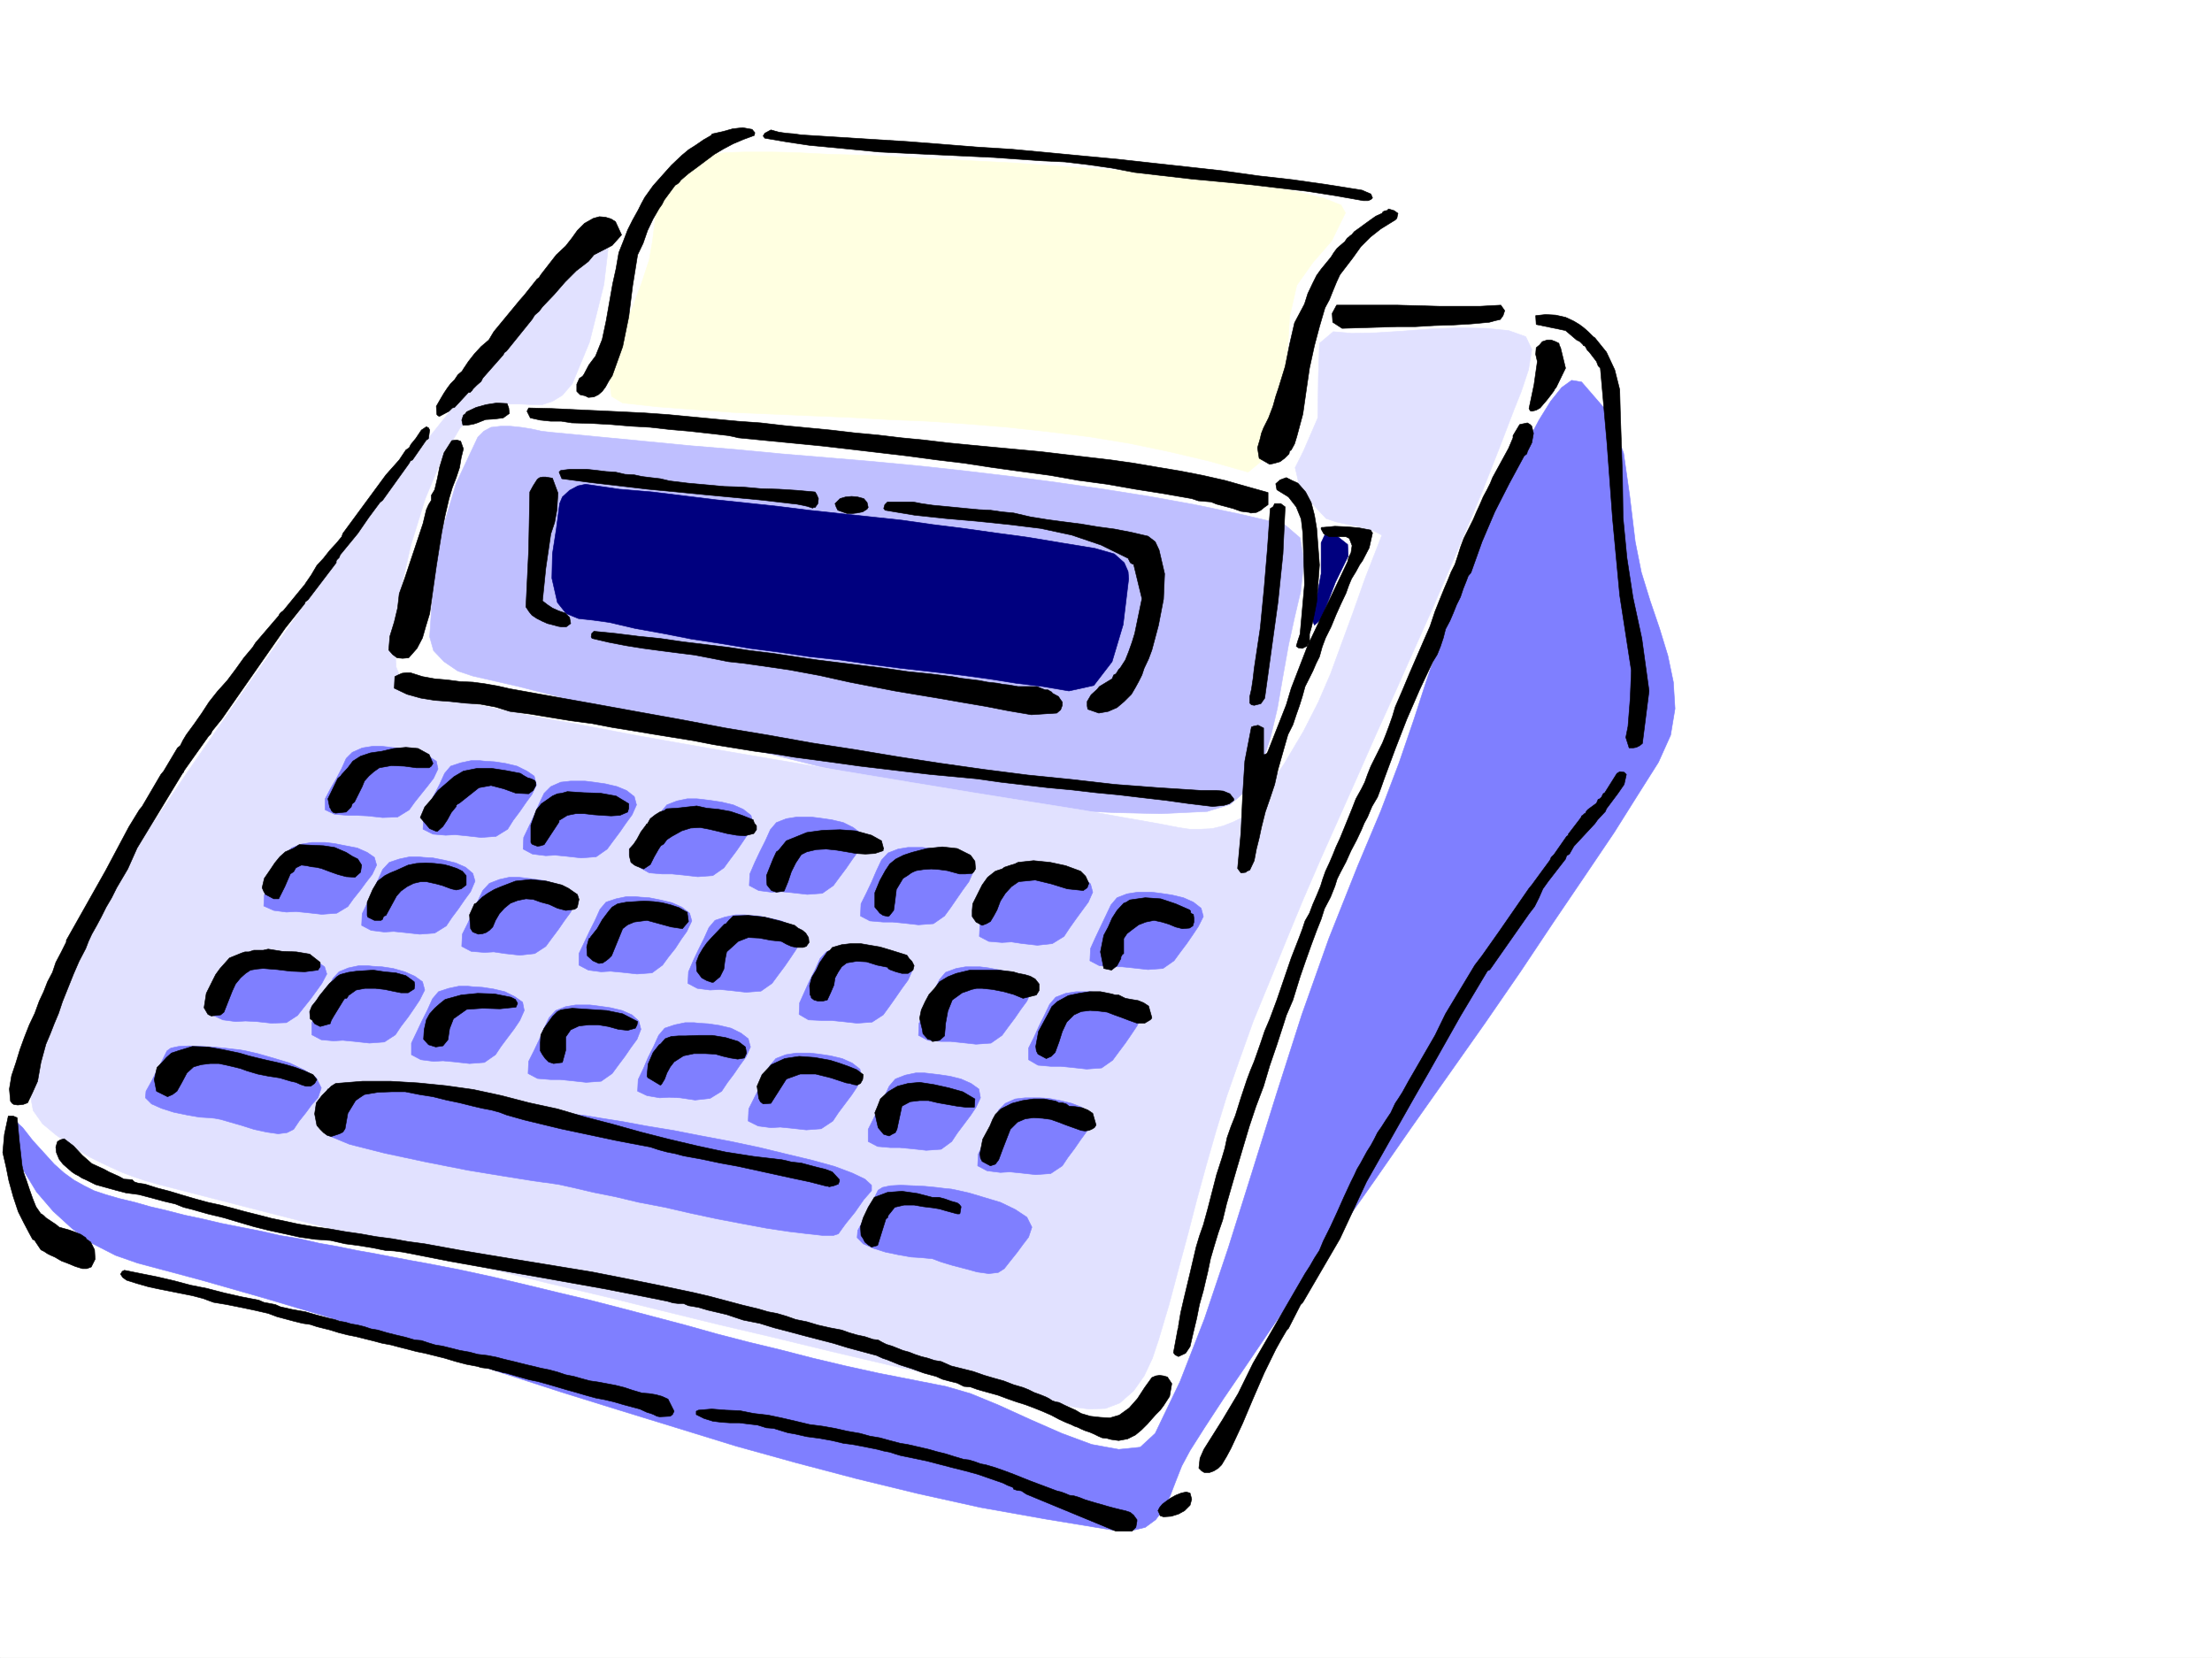
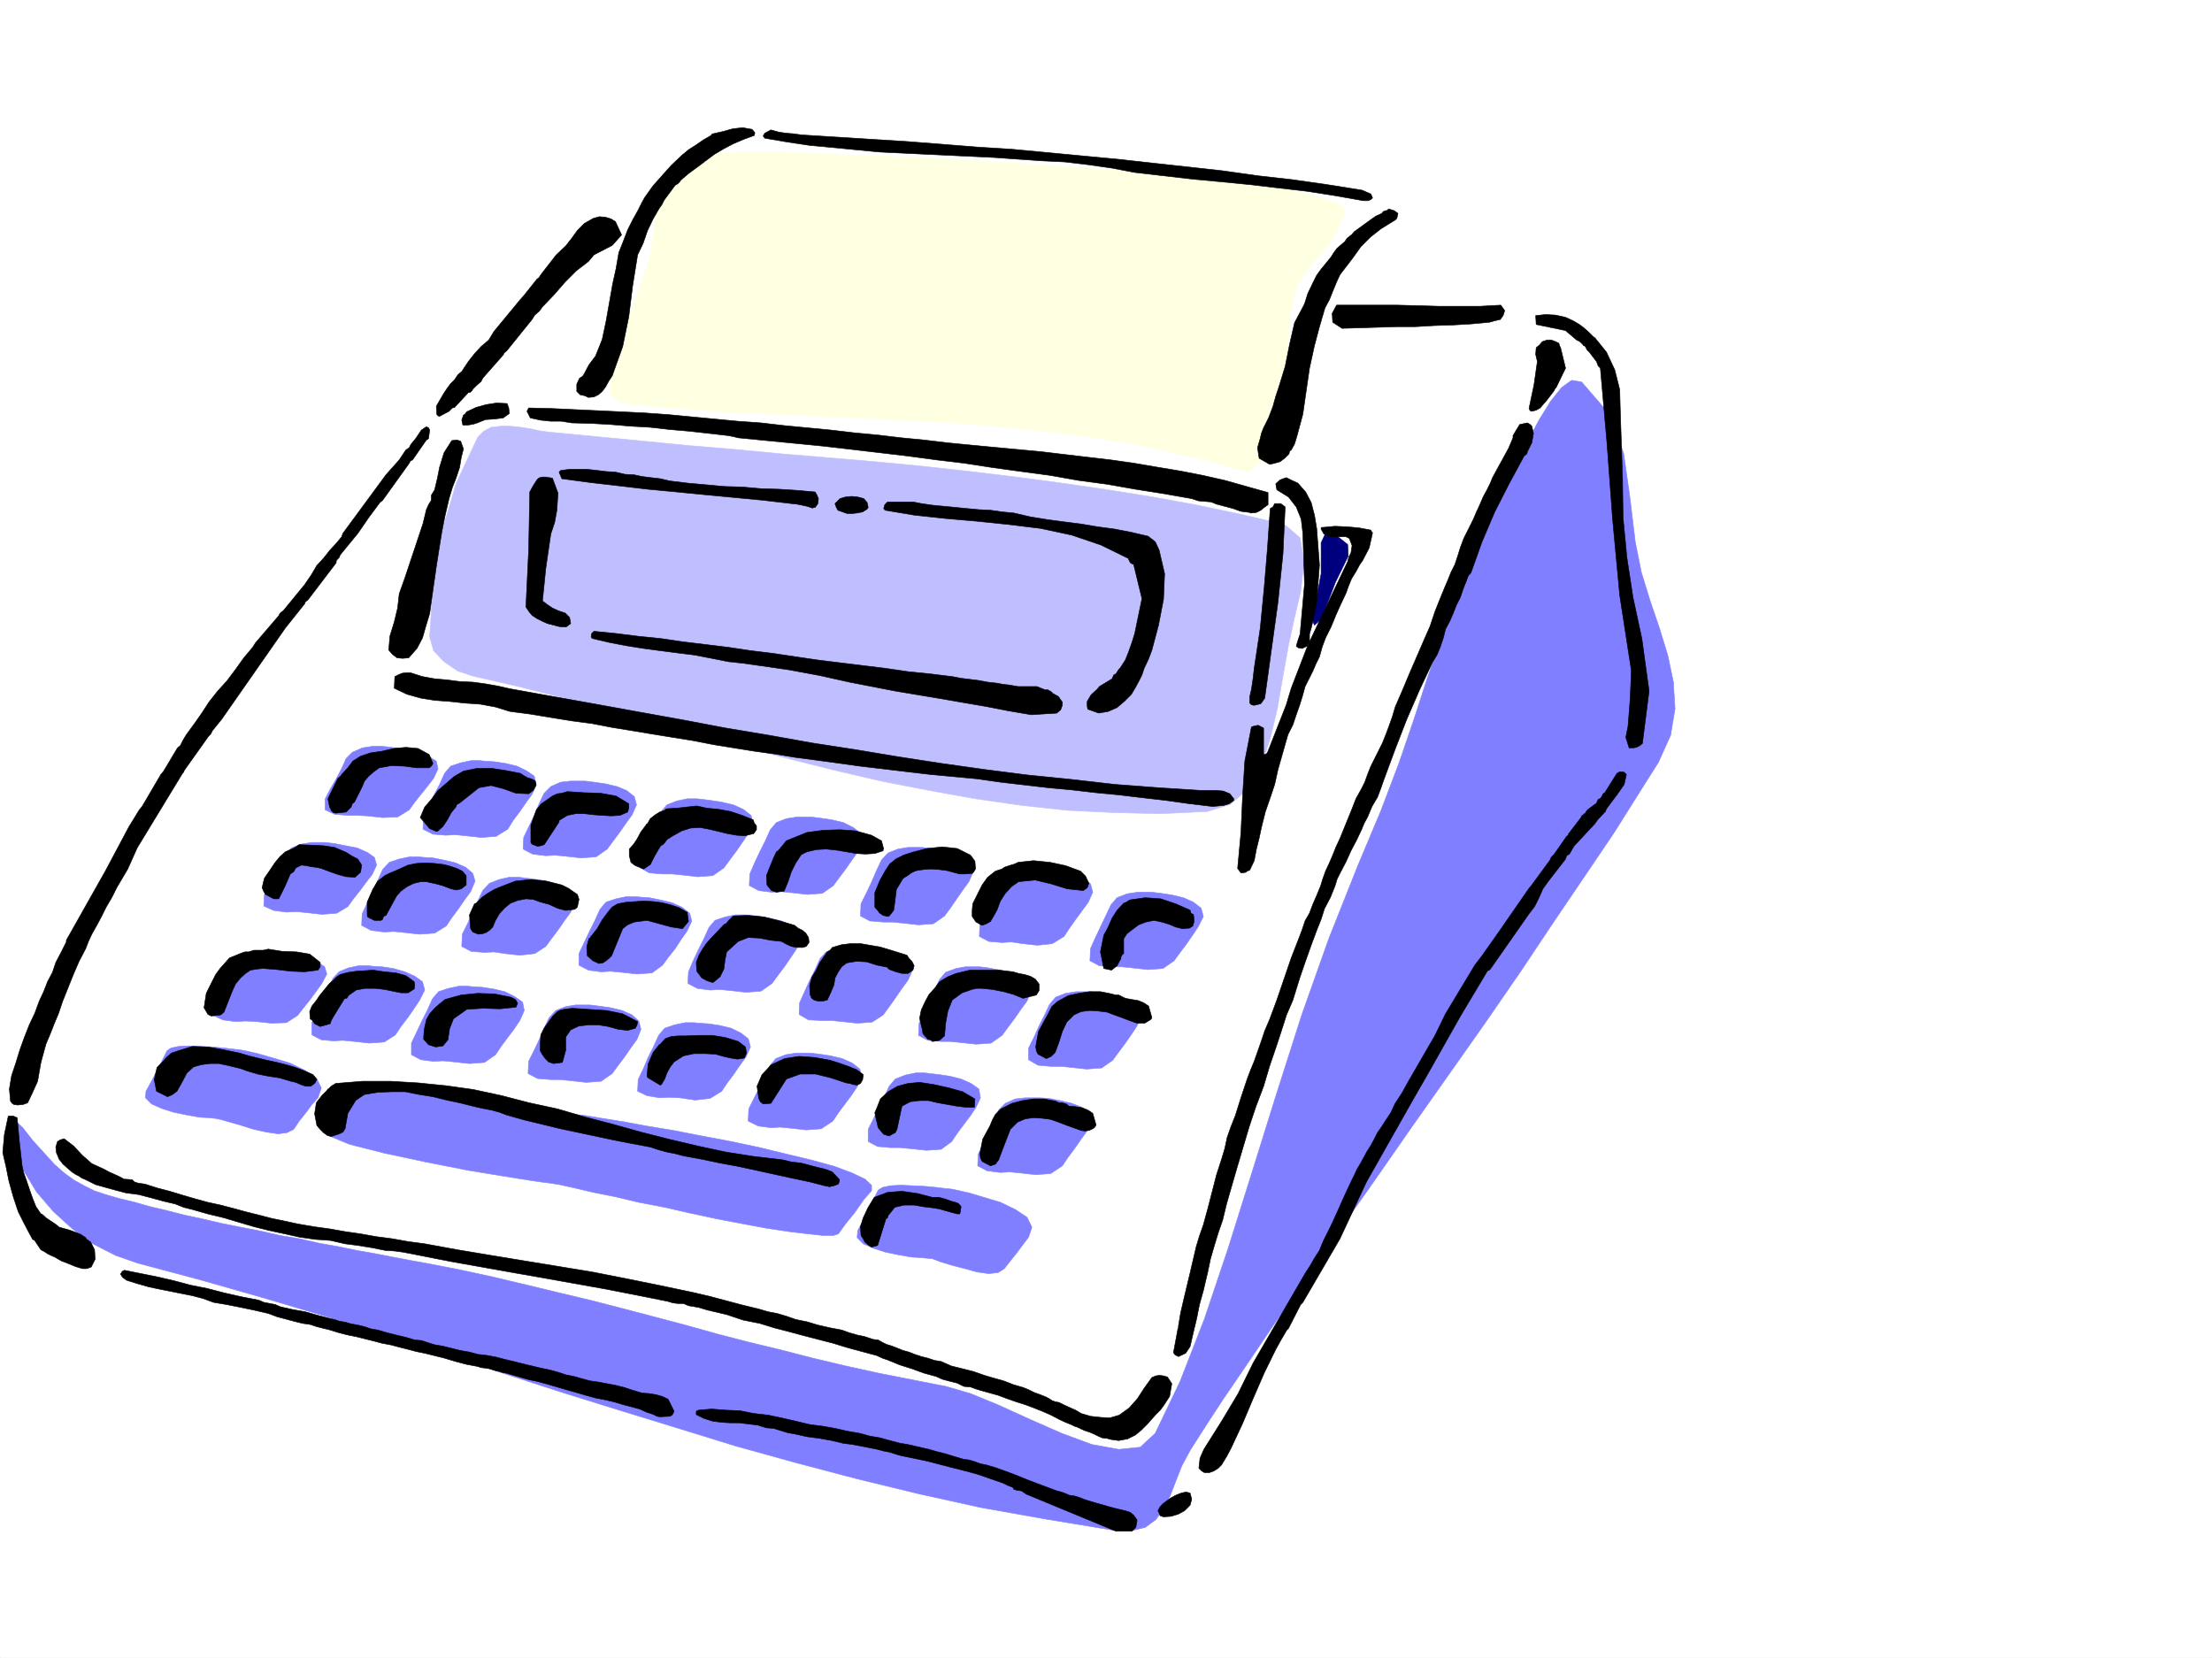
<svg xmlns="http://www.w3.org/2000/svg" width="2997.016" height="2246.297">
  <rect width="100%" height="100%" fill="#333333" stroke="none" />
  <defs>
    <clipPath id="a">
      <path d="M0 0h2997v2244.137H0Zm0 0" />
    </clipPath>
  </defs>
  <path fill="#fff" d="M0 2246.297h2997.016V0H0Zm0 0" />
  <g clip-path="url(#a)" transform="translate(0 2.16)">
    <path fill="#fff" fill-rule="evenodd" stroke="#fff" stroke-linecap="square" stroke-linejoin="bevel" stroke-miterlimit="10" stroke-width=".743" d="M.742 2244.137h2995.531V-2.16H.743Zm0 0" />
  </g>
  <path fill="#00007f" fill-rule="evenodd" stroke="#00007f" stroke-linecap="square" stroke-linejoin="bevel" stroke-miterlimit="10" stroke-width=".743" d="m1789.957 735.55 5.242-11.26 16.5 2.265 14.23 11.222.743 15.72-17.242 35.23-11.219 29.207-8.254 20.957-8.992 8.25-3.754-8.993 6.023-24.71 6.723-35.973zm0 0" />
  <path fill="#ffffe1" fill-rule="evenodd" stroke="#ffffe1" stroke-linecap="square" stroke-linejoin="bevel" stroke-miterlimit="10" stroke-width=".743" d="m843.66 546.031 47.938 5.239 49.46 3.753 50.95 3.754 51.687 2.23 52.473 2.266 53.176 2.23 53.957 3.013 53.96 2.226 53.919 3.754 54.699 4.496 54.703 5.985 54.7 6.761 54.702 8.957 53.957 11.258 53.918 12.707 53.215 15.016 25.453-20.996 17.246-63.657 10.477-73.39 3.012-52.434 9.734-42.695 21.742-30.734 25.453-29.208 18.73-38.199-5.984-10.48-22.48-8.992-35.973-8.993-46.453-8.992-56.93-6.726-65.18-5.98-69.675-6.766-71.941-5.239-72.688-5.242-71.906-3.754-66.703-3.715-62.172-3.007-53.215-1.489-43.437-2.265-30.735-.743h-38.941l-23.969.743-24.75 3.011-22.484 8.211-20.215 13.489-15.758 20.996-11.965 31.437-5.238 42.696-4.496 25.453-10.52 32.218-13.449 35.23-13.488 35.934-11.262 33.704-5.238 27.722 3.008 20.215zm0 0" />
  <path fill="#7f7fff" fill-rule="evenodd" stroke="#7f7fff" stroke-linecap="square" stroke-linejoin="bevel" stroke-miterlimit="10" stroke-width=".743" d="m15.719 1524.234 3.754-6.722 11.261 10.476 13.489 17.242 14.976 16.461 14.23 15.72 13.489 12.003 13.492 9.738 13.488 7.47 13.489 6.76 15.718 5.24 17.989 5.241 21.738 5.239 20.957 5.98 22.484 5.242 23.223 6.02 24.711 5.242 25.496 5.98 26.235 5.239 26.98 5.242 26.195 5.98 26.98 4.496 26.235 6.024 25.453 4.496 25.496 5.238 25.453 4.496 23.227 4.496 23.223 4.457 20.996 3.754 46.453 8.993 44.965 9.738 44.183 10.476 43.477 10.52 44.184 10.48 43.48 11.22 42.695 11.222 42.7 11.261 42.734 11.965 43.441 11.262 43.442 10.477 43.476 11.222 44.184 10.477 44.223 9.738 45.707 8.992 45.71 8.992 33.704 9.739 38.199 15.719 42.738 19.468 42.695 18.73 40.47 15.016 36.714 6.723 29.207-3.012 20.215-18.726 33.746-70.38 32.96-84.652 32.22-95.875 32.215-102.597 32.964-105.61 34.485-107.875 36.676-103.382 38.984-98.102 31.473-74.914 24.71-65.14 20.254-59.2 17.95-55.402 19.511-56.188 21.7-58.414 26.98-64.437 35.227-73.39 8.25-17.99 11.222-23.968 13.489-26.937 14.976-28.465 15.758-25.492 14.977-18.692 13.488-9.734 13.488 2.226 38.203 44.184 18.727 52.434 8.25 57.671 7.508 62.168 8.21 41.211 12.004 38.946 12.746 37.457 11.223 36.676 7.508 35.972 2.226 35.934-5.98 35.972-16.5 36.715-26.98 42.656-32.961 52.434-38.946 57.672-42.695 62.953-44.965 67.406-47.976 69.637-50.165 71.164-50.207 71.16-49.46 71.164-47.934 68.149-44.965 65.18-42.7 60.644-37.495 55.445-32.219 47.192-25.453 38.945-19.473 30.695-11.262 20.996-8.25 20.958-7.468 19.472-8.992 17.985-10.48 14.234-14.231 10.476-18.77 4.497-25.453-.743-90.672-14.976-88.406-15.754-84.652-18.73-83.164-20.215-82.422-21.7-80.938-22.484-80.156-24.711-77.926-23.969-79.41-24.71-78.672-25.493-79.45-26.199-80.898-25.453-80.156-25.492-83.164-24.711-83.95-23.969-86.917-23.227-29.953-10.476-30.73-15.719-27.723-20.215-26.196-23.968-22.484-26.235-17.242-28.465-12.004-30.695zm0 0" />
  <path fill="#bfbfff" fill-rule="evenodd" stroke="#bfbfff" stroke-linecap="square" stroke-linejoin="bevel" stroke-miterlimit="10" stroke-width=".743" d="m647.34 592.484-29.207 62.168-20.215 68.153-11.262 70.418-4.496 69.636 5.238 18.727 14.235 14.976 18.765 12.747 20.215 6.726 62.172 14.23 61.465 15.72 61.426 16.5 62.207 17.206 61.426 16.5 62.168 17.243 61.464 15.718 62.914 15.72 61.465 14.23 62.168 12.003 62.211 11.223 62.91 8.992 62.207 6.727 62.914 3.008 62.95 1.488 62.953-3.012 31.472-9.734 23.97-20.961 17.202-30.692 12.75-37.457 9.735-41.21 7.508-43.442 7.507-41.953 8.211-37.422 8.25-35.226 4.496-39.688-5.242-32.96-20.996-17.985-60.683-14.235-60.68-12.707-62.172-11.261-61.465-9.735-62.168-8.992-62.207-8.21-62.914-7.509-61.465-6.726-62.91-5.98-62.21-5.282-62.911-5.238-62.953-5.98-62.95-5.243-61.425-5.98-62.207-5.985-62.914-6.02-12.746-1.488-13.489-3.007-14.234-2.23-14.23-1.485H678.07l-12.746 1.484-9.734 5.238zm0 0" />
-   <path fill="#e1e1ff" fill-rule="evenodd" stroke="#e1e1ff" stroke-linecap="square" stroke-linejoin="bevel" stroke-miterlimit="10" stroke-width=".743" d="m812.184 313.855-46.45 53.918-46.449 53.922-44.965 54.66-44.965 56.188-44.183 55.441-43.48 56.149-43.442 56.187-41.953 57.672-41.211 57.672-41.211 58.418-41.21 58.453-40.47 58.414-40.43 58.418-39.726 59.156-39.727 59.2-38.94 59.156-17.99 29.207-15.718 30.734-15.012 31.438-11.965 32.219-10.519 33.703-8.953 33.703-6.02 33.703-5.984 32.965 3.754 20.21 12.746 17.989 17.95 14.977 17.984 12.746 13.488 8.953 14.234 8.25 15.012 7.508 14.234 6.722 14.977 6.766 15.719 5.984 15.753 5.239 15.72 4.496 75.698 19.472 75.657 19.473 76.441 19.469 75.66 19.472 76.442 18.73 75.656 19.47 76.441 18.73 76.403 17.984 75.695 18.73 76.402 18.731 76.442 17.946 77.144 18.73 76.438 17.985 76.441 17.242 75.66 17.207 76.442 17.242 20.957 5.238 22.48 2.973 22.485-.742 19.472-7.47 18.727-16.5 14.234-20.214 11.258-23.969 8.211-24.71 14.273-47.938 12.707-47.938 12.747-47.191 12.003-46.453 12.708-46.41 13.492-47.196 14.23-46.449 16.5-47.195 19.473-54.66 22.48-54.703 22.485-55.403 23.226-56.187 23.965-55.406 24.754-55.442 24.71-55.445 24.712-56.149 25.492-56.183 24.71-55.446 24.75-55.406 23.97-55.441 23.968-56.149 22.48-53.957 21.743-55.406 20.957-54.7 8.992-22.444 9.735-29.208 4.5-27.722-8.25-17.242-23.227-8.25-30.695-2.973-35.973-.742-38.2 1.484-38.98 3.012-35.972 2.23-32.219.743-25.453-2.23-18.73 15.718-1.524 45.707-.746 55.406-19.469 44.965-11.223 22.445 5.239 22.48 15.719 23.97 20.996 22.484 13.488 4.496 26.941 5.98 24.75 6.727 10.48 5.238-22.484 57.672-17.242 48.719-15.719 42.66-14.23 38.98-16.5 38.204-20.215 39.683-26.238 44.184-34.445 50.207-9.739 11.96-11.258 9.74-13.492 6.722-13.488 5.281-14.977 3.715-14.972.781h-15.719l-15.016-2.27-26.98-5.238-42.695-7.508-58.454-10.476-70.421-11.223-79.41-12.746-86.176-14.234-89.89-14.973-92.903-15.719-92.16-15.718-89.188-15.758-82.422-15.719-74.172-13.488-64.437-13.489-50.164-10.48-34.488-8.992-15.72-6.727-10.515-25.453-1.488-44.965 7.508-56.93 14.234-62.913 19.469-62.91 22.484-53.919 24.711-41.957 25.492-23.222 20.957-6.727 17.989-2.27h17.242l15.719.747H735l13.492-4.496 13.488-8.211 13.489-15.758 23.226-56.149 19.473-77.886 7.508-62.953zm0 0" />
-   <path fill="#00007f" fill-rule="evenodd" stroke="#00007f" stroke-linecap="square" stroke-linejoin="bevel" stroke-miterlimit="10" stroke-width=".743" d="m758.227 682.336-4.497 34.484-5.238 33.703-.742 32.961 7.504 32.922 11.965 15.016 16.5 6.726 20.215 2.227 21.742 3.012 35.226 8.25 37.461 6.726 38.2 7.508 38.984 5.98 40.426 6.727 40.468 5.238 40.47 6.024 41.956 4.496 41.211 5.98 40.469 5.239 40.43 4.496 38.98 4.5 38.945 5.238 37.496 5.98 36.676 4.497 35.23 5.984 33.704-7.469 24.75-32.219 14.976-50.164 7.504-62.168-.781-9.738-5.238-12.004-13.489-11.965-26.199-7.507-45.707-7.465-44.965-7.508-44.222-5.984-42.696-6.02-41.957-5.238-41.953-5.985-41.953-4.496-41.957-4.496-41.953-4.496-41.953-5.242-41.953-4.496-42.739-4.496-42.695-5.239-42.7-5.238-44.964-3.754-45.707-6.726-10.48 2.23-11.262 6.02-9.735 8.992zm0 0" />
  <path fill="#7f7fff" fill-rule="evenodd" stroke="#7f7fff" stroke-linecap="square" stroke-linejoin="bevel" stroke-miterlimit="10" stroke-width=".743" d="m516.98 1011.164 6.766.742 12.707 1.528 15.012 2.226 15.719 3.012 13.492 5.984 10.476 6.723 2.27 10.48-6.024 12.747-7.468 9.734-8.992 11.223-8.993 11.261-7.508 10.477-15.718 9.738-20.254.742-20.215-2.23-14.973-.742h-12.004l-17.988-1.524-12.707-5.984v-14.973l7.469-14.234 7.508-12.746 7.468-14.23 6.02-13.493 8.25-8.21 13.45-5.981 14.273-2.27zm1036.973 197.731h6.723l12.004 1.523 14.976 2.23 15.758 3.754 13.488 5.98 10.48 8.25 3.009 11.223-6.762 13.489-7.469 11.222-8.25 12.004-8.992 11.965-8.25 11.262-14.977 10.476-20.254 1.489-20.214-2.23-14.977-1.524h-13.488l-17.242-1.489-12.746-6.722.742-16.5 6.761-14.977 6.727-14.234 7.508-15.715 6.726-14.234 8.25-9.735 13.489-5.242 14.23-2.266zm-149.832-33.704 6.723.743 12.75 1.523 14.972 2.23 15.72 3.754 13.488 5.98 9.738 8.25 3.012 11.223-5.985 13.489-8.25 11.222-8.25 11.262-8.992 12.707-7.469 11.262-15.758 9.734-20.214 2.23-20.254-2.23-14.977-2.27-12.746.786-17.945-1.527-12.746-6.723.742-16.5 7.507-14.977 6.723-14.976 6.727-14.977 6.765-14.23 8.992-9.735 13.489-5.242 13.492-3.008zm-161.094-26.941h6.727l12.004 1.484 14.972 2.23 15.72 3.755 13.491 5.98 9.735 8.25 3.011 11.262-5.984 13.45-8.25 11.26-8.25 11.966-8.25 12.004-8.21 11.222-15.013 10.477-20.214 1.527-20.215-2.27-15.016-1.484h-12.707l-17.988-1.527-12.746-6.723.742-16.46 7.508-15.016 6.726-14.192 6.766-15.758 6.723-14.234 8.992-9.734 13.492-5.239 13.488-2.23zm-150.613-41.21h6.727l12.003 1.483 15.72 2.27 15.757 3.754 13.488 6.723 9.735 7.507 2.972 11.223-5.98 13.488-8.254 11.223-8.21 12.004-8.993 11.965-8.25 11.222-14.973 10.516-20.254 1.488-20.214-2.27-14.977-1.484-13.488.742-17.246-2.23-12.746-6.762.742-15.718 6.765-15.72 6.727-14.234 7.508-14.972 6.722-14.977 8.25-9.734 13.493-5.242 14.23-2.266zm-148.344-24.712 6.723.742 12.004 1.485 14.976 2.27 15.72 3.753 13.488 5.98 10.519 8.25 2.973 11.223-6.727 13.488-7.508 11.223-8.25 12.004-8.992 11.965-8.21 11.223-15.016 10.515-20.215 1.488-20.215-2.269-15.012-1.484h-13.453l-17.242-1.489-12.004-6.761.742-16.461 6.766-14.977 5.98-14.23 7.508-15.72 6.727-14.234 8.25-9.734 13.488-5.238 14.234-3.012zm-158.12-23.968h6.765l12.004 1.484 15.715 2.27 15.718 3.714 12.746 5.278 10.48 8.21 3.013 11.262-5.985 13.45-8.25 11.261-8.25 11.965-8.992 12.004-8.25 11.223-14.977 10.476-20.214 1.524-20.254-2.266-14.973-1.484-12.746.742-17.988-2.23-12.707-6.762.742-15.72 7.508-15.718 6.726-14.234 6.723-15.758 6.766-14.23 8.992-8.993 13.492-5.984 13.488-1.485zm-135.598-27.723 6.761.742 12.707.742 15.016 2.27 15.719 3.753 13.488 6.727 9.738 6.723 3.008 12.004-6.02 12.746-8.21 11.222-8.25 11.965-8.993 12.004-7.507 12.004-15.72 9.734-20.253 1.489-20.215-2.27-14.976-1.484-12.747.742-17.242-1.484-13.488-6.727.742-16.5 7.508-15.719 6.762-14.234 7.468-14.23 6.766-14.977 8.211-9.735 13.488-4.496 14.235-3.011zm-215.793 110.847h6.02l12.706 1.528 15.016 2.969 15.719 3.011 13.488 5.985 9.738 6.722 3.008 10.52-6.02 12.707-8.21 10.52-8.25 11.218-8.993 11.223-7.508 10.48-14.976 8.992-20.215 1.524-20.254-2.266-14.976-1.488-12.747.742-17.242-2.265-13.449-5.985.742-14.973 7.469-14.234 6.762-13.488 7.468-14.235 6.766-13.449 8.25-8.25 13.488-5.238 14.235-2.27zm1036.226 202.227h6.727l12.004 1.523 14.972 2.973 15.758 3.754 13.492 5.238 10.477 8.992 3.012 10.48-6.766 13.49-7.508 11.26-8.21 11.966-8.993 12.004-8.25 11.222-14.977 10.477-20.253 1.488-20.211-2.23-14.977-1.485h-13.488l-17.246-1.527-12.746-7.465v-15.758l7.507-14.976 6.727-14.977 7.508-14.973 6.722-14.234 8.25-9.734 13.489-5.239 14.234-2.269zm-149.871-33.703h6.766l12.004 1.523 15.718 2.973 15.72 3.754 13.487 5.238 9.735 8.992 3.011 10.48-5.98 13.489-8.25 11.223-8.25 12.004-8.996 11.964-8.25 11.258-14.973 10.48-20.215 1.485-20.254-2.227-14.234-1.484h-12.707l-17.984-1.527-12.746-6.727.742-16.5 7.508-14.972 6.722-14.235 6.766-15.719 6.726-14.23 8.25-9.734 14.23-5.243 12.747-2.265zm-161.051-28.465 6.723.781 12.004.742 15.719 2.973 15.718 3.754 13.489 5.98 9.738 8.25 3.012 10.48-5.985 13.49-8.25 11.26-8.25 11.966-8.992 12.746-8.21 11.222-15.017 9.735-20.214 1.484-20.254-2.226-14.977-1.485h-13.488l-17.203-.785-12.746-7.469.742-15.714 6.726-15.016 6.762-14.977 7.508-14.972 6.726-14.977 8.25-8.992 14.231-5.242 13.492-3.008zm-150.613-41.918 6.723.746 12.004.742 14.976 3.012 15.758 3.711 13.488 6.023 10.48 8.211 2.973 10.516-6.726 13.453-7.508 11.262-8.211 11.96-8.992 12.005-8.25 11.222-14.977 10.48-20.254 1.524-20.214-2.265-14.973-1.489-13.492.742-17.242-2.226-12.747-6.766.743-15.719 6.765-15.718 6.723-14.23 7.508-15.016 6.726-14.973 8.25-9.738 13.489-4.496 14.234-2.973zm-148.348-24.711 7.47.746 11.26.742 14.977 3.008 15.72 3.715 13.487 6.023 10.516 8.211 2.973 10.477-6.727 14.234-7.504 10.516-8.25 12.71-8.996 11.259-8.21 11.222-14.231 10.48-20.254 1.485-20.215-2.226-15.758-1.489-12.707.743-17.242-2.266-12.746-6.727v-15.718l7.504-15.758 6.726-14.23 7.508-14.977 6.727-14.973 8.25-9.738 13.488-4.496 14.23-2.973zm-158.117-26.234 6.762.742 11.965 1.523 15.758 2.23 15.718 4.497 13.489 5.984 9.738 7.504 3.008 11.223-5.98 13.488-8.25 11.223-8.25 12.004-8.993 11.964-8.25 11.262-14.977 9.735-20.214 2.23-20.254-2.23-14.977-2.266-12.746.742-17.984-1.484-12.707-6.727.742-16.5 7.469-14.976 6.761-14.977 6.727-14.973 6.765-14.234 8.993-9.734 13.488-5.239 13.488-3.011zm-135.601-27.723 6.726.742 12.746.781 14.977 2.973 15.758 3.754 13.488 5.984 9.734 8.25 3.012 10.477-6.02 14.234-8.25 11.258-8.21 11.965-8.997 12.004-7.507 11.223-15.715 9.734-20.254 1.488-20.215-2.23-14.977-1.524-12.746.782-17.988-2.266-12.746-6.727.742-15.757 7.508-15.72 6.766-14.23 6.726-14.976 6.723-14.977 8.996-9.734 13.488-4.496 14.23-3.012zm-200.817 128.836h6.766l12.004 1.523 14.972 2.23 15.72 3.009 13.487 5.984 10.48 7.469 3.013 9.734-6.727 12.746-7.508 10.48-8.25 11.262-8.992 11.22-8.25 10.48-14.977 9.734-20.214.742-20.254-2.226-14.973-.743-13.492.743-17.242-2.27-12.707-5.98.742-14.977 6.726-14.23 6.766-13.493 7.465-14.23 6.765-13.488 8.25-8.211 13.489-5.242 14.234-2.266zm-41.953 132.586 8.25 1.488 16.5 3.754 20.957 5.98 22.48 6.766 20.254 9.735 15.72 10.48 6.726 13.488-4.496 13.45-8.211 8.992-8.25 11.261-8.992 11.223-7.508 11.223-8.996 4.496-11.961 1.523-15.758-2.265-17.207-3.754-16.5-5.242-15.715-4.497-12.75-3.714-8.25-1.524-7.504-.742-12.71-.742-17.243-3.012-17.984-3.715-16.5-5.277-13.454-5.984-8.25-8.25.747-8.954 7.504-13.488 6.726-13.492 7.508-14.23 6.726-13.489 5.239-3.754 10.476-2.23 14.274-.742 16.46.742 16.5.742 14.977 1.488 12.746 1.524zm964.281 188.738 7.508 1.524 16.5 3.714 20.215 6.02 22.484 6.727 20.215 9.734 15.758 10.48 6.723 13.489-4.496 13.492-7.47 9.734-8.25 11.223-8.991 11.262-8.25 10.476-8.25 5.238-12.707 1.489-15.758-2.23-16.461-4.497-17.242-4.496-14.977-4.496-12.004-4.496-8.25-.742-7.469-.746-12.746-.743-17.242-3.011-17.984-3.75-16.465-5.243-13.488-5.98-8.25-8.25.742-9.738 7.508-13.488 6.726-13.489 6.762-14.234 6.727-13.45 5.984-3.753 10.516-2.266 14.234-.746 16.46.746 15.759.742 15.715 1.524 12.003 1.484zm-517.722-102.601 6.765 1.488 14.977 1.484 22.48 3.754 28.465 4.496 32.219 5.985 36.715 6.02 38.199 7.468 39.727 7.508 38.945 8.25 36.715 8.953 34.484 8.25 29.953 8.25 23.965 8.992 17.246 8.211 8.992 8.25v7.508l-10.48 11.965-12.004 17.242-12.746 15.719-9.734 13.492-6.727 2.226h-14.23l-20.254-2.226-25.454-3.012-29.992-4.496-32.218-5.984-35.188-6.723-35.23-7.508-35.973-8.25-35.192-6.726-31.472-7.508-29.992-5.98-25.454-5.985-20.253-4.496-14.23-2.227-6.727-.785-15.758-2.227-37.457-5.984-50.203-8.25-56.93-11.219-56.188-12.004-47.195-11.964-30.73-12.746-8.25-11.223 7.507-14.234 5.98-13.489 8.25-14.23 6.727-12.75 13.489-2.227 35.23 2.227 47.934 4.5 54.703 8.25 54.7 8.25 48.718 7.465 36.715 5.984zm630.879-20.996h6.726l12.746.78 15.016 2.974 15.719 3.753 13.488 5.239 9.734 8.25 3.012 11.222-6.023 13.489-8.211 11.222-8.25 12.004-8.993 11.965-7.507 11.262-15.715 10.476-20.254 1.489-20.215-2.23-14.976-1.524-12.747.78-17.988-2.265-12.746-6.726.742-15.758 7.508-15.719 6.766-14.23 6.726-14.977 6.723-14.976 8.992-8.993 13.492-5.98 13.488-1.527zm-149.086-33.704 6.722.782 12.746 1.488 14.977 2.227 14.977 3.753 13.488 5.98 10.52 7.509 2.226 11.964-5.98 12.747-7.508 11.222-8.993 12.004-8.996 11.965-7.464 11.262-14.235 10.476-20.254 1.489-20.215-2.23-15.757-1.485h-12.707l-17.243-1.528-12.746-6.722v-16.5l7.508-14.977 6.723-14.976 7.508-14.23 6.726-14.235 8.25-9.735 13.488-5.238 14.235-3.012zm-161.836-26.941h6.726l12.746 1.488 14.973 2.266 15.719 3.715 13.488 6.023 10.52 8.211 2.23 11.258-5.984 12.71-7.508 11.259-8.992 11.965-8.993 12.004-7.468 11.222-15.758 10.48-20.215 1.524-20.215-2.27-15.012-1.484-12.71.742-17.243-2.265-13.488-6.727.742-16.46 7.508-15.017 6.727-13.449 7.504-15.758 6.726-14.23 8.25-9.738 13.488-5.239 14.235-2.23zm-150.614-41.211 6.727.742 12.746.785 14.973 2.227 15.758 3.754 13.492 6.726 9.734 7.508 3.012 11.219-6.024 13.492-8.25 11.219-8.21 12.004-8.993 11.965-7.508 11.261-15.718 9.735-20.254 2.23-20.215-3.012-14.973-.742-12.75.742-17.242-2.968-12.746-5.985.781-15.757 7.469-15.72 5.984-14.23 7.504-14.976 6.766-14.977 8.21-9.734 13.49-4.496 14.234-3.012zm-147.601-23.969h6.723l12.003 1.528 15.72 2.226 15.757 3.754 13.488 5.984 8.992 8.25 2.973 11.22-5.238 13.491-8.25 11.223-8.211 12-8.992 11.965-8.25 11.262-14.977 10.48-20.254 1.484-20.215-2.226-14.976-1.527h-12.746l-17.985-1.485-12.746-6.726.742-16.5 7.508-14.977 6.723-14.23 6.766-15.72 6.726-14.23 8.992-9.738 13.489-5.238 13.492-2.27zm-158.863-25.453 6.761.742 12.746.743 14.977 2.27 15.719 3.714 13.488 6.766 10.52 7.464 2.226 11.262-5.98 13.492-7.508 11.22-8.992 11.964-8.993 12.004-7.468 11.222-15.016 10.477-20.215 1.527-20.215-2.27-15.757-1.484-12.747.743-17.203-2.227-12.746-6.766v-15.718l7.508-15.719 6.723-14.23 7.507-14.977 6.727-15.016 8.25-9.734 13.488-4.457 14.235-3.012zM498.25 1308.52l6.766.742 12.707.746 15.015 2.266 15.719 4.496 13.488 5.984 10.48 7.508 3.009 11.219-6.762 13.492-7.469 11.218-8.25 12.004-9.738 12.711-7.504 11.258-14.977 9.738-20.214 1.485-20.254-2.227-15.72-1.527-12.745.742-16.5-1.484-12.707-6.727v-16.5l7.468-14.973 6.762-14.976 7.469-14.977 6.766-14.972 8.25-8.996 12.707-5.239 14.23-3.011zm0 0" />
  <path fill-rule="evenodd" stroke="#000" stroke-linecap="square" stroke-linejoin="bevel" stroke-miterlimit="10" stroke-width=".743" d="M1511.996 2074.762h21.742l5.238-5.239 1.485-8.25v-2.226l-.742-.746-3.754-5.238-4.496-3.754-6.727-2.266-6.761-1.488-8.997-2.266-8.25-2.23-7.464-2.227-8.25-2.27-7.508-2.226-7.469-2.27-7.508-2.972-7.469-2.266-6.02-.746-5.241-2.266-5.98-2.23-5.981-1.484-24.008-8.993-11.965-4.496-11.262-4.496-11.222-4.496-12.004-4.5-12.746-4.496-12.707-3.754-7.508-1.484-8.25-3.012-7.469-2.227-6.762-.742-12.746-3.754-11.965-3.754-12.004-2.972-10.48-3.012-9.734-2.266-9.739-2.23-9.734-2.227-9.738-1.527-14.27-3.754-13.449-3.715-13.492-2.265-13.488-3.754-17.243-2.973-16.5-3.754-17.203-3.008-17.246-2.23-18.726-4.496-19.473-4.496-17.984-3.754-19.512-2.23-18.73-3.754-18.727-.743-19.473-1.523-17.988 1.523-2.969 1.489v4.496l10.477 5.238 11.965 3.754 12.003 1.484 11.223.742h12.746l12.004 1.528 12.746 1.484 11.965 3.754 9.734.742 9.739 3.012 9.773 2.973 8.992 1.523 16.461 3.715 17.246 2.27 16.461 2.968 15.758 3.754 11.961 1.527 12.004 2.227 11.223 2.23 11.261 2.266 8.25 2.23 8.211 1.524 6.766 2.23 7.504 2.266 17.949 3.715 17.984 3.754 17.247 4.496 17.242 4.496 17.984 4.496 16.461 4.5 17.242 5.98 17.246 5.981 5.98 3.012 5.985 2.27 1.523.742.743 2.226 4.496 1.488 5.984.782 6.762 4.496zm64.438-19.469 10.48-.746 9.734-3.008 8.25-4.496 7.508-7.469 2.227-8.25-2.227-8.25-5.238-1.488-6.766 1.488-7.507 3.008-6.727 3.754-5.238 3.715-5.98 4.496-3.755 4.5-2.27 4.496 1.528 3.008 1.485 3.754zm55.445-59.941h6.723l6.023-2.23 5.98-3.755 4.497-4.496 6.726-11.219 6.02-11.222 15.718-33.703 14.235-33.708 14.976-34.484 15.754-32.18 7.508-13.488 7.469-12.746 1.484-1.488.785-.742 16.461-32.22 1.524-1.483 1.484-1.528 50.207-86.137 35.973-77.144 64.433-113.86 20.215-35.187 42.7-75.66 36.714-61.387 2.266-.781 1.488-1.488 52.434-74.914 7.504-9.735 5.984-11.965 5.238-12.004 7.508-10.48 23.227-29.95 1.484-4.495 3.754-2.23 5.984-10.516 28.504-30.696 3.711-5.238 10.52-11.262 1.484-3.715 2.27-3.011 6.726-8.992 6.723-8.993 8.25-11.964 3.012-13.489-3.012-3.011-5.98-.743-2.27 1.524-1.484.742-16.461 26.2-2.27 1.484-2.226 4.496-2.27 2.27-2.227.741-2.27 5.239-11.222 8.25-2.265 2.23-1.489 3.012-1.484.742-2.27 2.266-1.484.742-.742 2.23-17.242 22.485v1.484l-2.27 1.523-17.203 24.711-3.754 3.715-1.523 3.754-10.48 14.235-14.231 19.468-3.754 4.5-40.43 58.414-23.265 32.961-9.735 12.746-39.687 65.922-14.235 29.207-27.718 47.938-8.25 14.234-8.25 14.973-5.243 8.25-4.496 6.726-5.98 12.747-7.508 11.222-5.238 8.25-5.243 7.469-4.496 8.992-4.496 8.25-5.238 8.25-4.496 8.211-4.496 8.25-4.5 7.508-3.75 8.21-4.5 8.993-9.735 20.996-8.992 20.215-8.992 19.473-9.738 19.472-5.238 12.746-6.766 10.48-5.98 10.477-6.766 10.48-70.418 121.368-20.215 41.172-20.996 35.187-25.457 40.47-5.238 11.964-1.524 13.488 3.754 3.754zm-116.129-43.442 11.965-2.226 10.52-5.243 8.21-6.761 8.25-8.211 5.239-6.024 6.02-6.722 5.984-5.985 4.496-5.98 8.25-12.746 2.972-17.246-2.972-4.497-3.012-4.496-5.238-1.484-5.239-.742-5.242.742-5.277 2.266-9.735 13.453-9.738 15.011-11.219 12.708-13.492 9.738-12.746 3.754-12.746-.742-13.488-1.489-12.707-3.754-7.508-4.496-6.727-3.011-8.25-3.75-7.507-3.715-4.497-.785-4.496-1.485-4.496-2.973-4.496-2.265-7.469-3.012-8.25-2.973-7.507-3.753-7.47-3.008-12.745-3.715-13.489-5.242-13.488-3.75-12.75-3.754-14.973-5.242-14.976-3.754-15.016-3.754-13.449-5.98-8.992-1.485-8.992-3.012-8.996-2.23-8.993-3.008-7.507-3.012-8.25-2.23-7.465-3.008-7.508-2.973-7.508-2.27-5.984-2.968-5.239-3.012-6.726-.742-11.258-3.754-10.48-2.23-10.477-3.012-10.52-3.75-15.718-2.973-16.5-3.753-14.977-4.497-14.972-3.011-12.747-4.496-12.75-3.754-11.96-2.23-12.75-3.75-21.739-5.243-22.48-5.98-22.485-5.985-22.441-5.238-46.453-9.773-44.223-8.957-45.707-8.993-45.707-7.507-45.707-7.465-45.71-7.508-44.927-7.508-44.964-8.21-22.48-3.013-20.997-3.754-22.484-2.972-20.957-3.75-20.996-3.012-20.957-3.715-21.743-3.012-21.738-3.753-17.203-3.754-17.988-3.715-17.243-4.496-17.984-4.496-16.46-4.496-17.247-4.497-17.242-3.753-16.461-4.497-17.984-5.238-17.247-5.242-17.242-4.496-16.46-5.238-5.278-.743-4.496-.742-4.496-1.527-2.973-2.973-11.262-.781-6.722-3.715-6.766-3.008-6.726-3.011-6.723-3.715-16.5-7.508-12.75-11.223-11.965-12.746-12.746-9.734-5.238 1.484-3.754 2.27-2.266 7.469.781 7.503 3.715 8.997 5.278 6.722 5.98 5.242 5.984 5.239 4.497 3.011 4.496 2.266 4.496 2.973 5.242 2.265 13.488 6.727 26.977 7.508 14.234 3.715 17.242 2.265 17.242 4.5 16.461 4.496 15.758 3.715 11.223 4.496 12.004 3.008 10.48 3.012 10.477 2.972 21.742 5.239 20.211 6.023 20.254 5.98 20.96 5.239 20.997 4.5 20.215 4.496 20.996 3.008 20.957 1.488 19.473 4.496 17.242 2.227 18.73 3.011 18.727 3.754 12.004.742 11.222 1.489 12.004 2.265 11.223 2.23 41.953 8.25 41.992 7.47 41.957 7.504 42.696 7.468 41.953 7.508 41.957 7.508 41.953 8.21 41.21 8.25 7.509 2.227 6.726.786h7.504l6.727 2.968 13.488 2.27 12.746 3.754 12.75 2.972 12.746 3.008 11.219 3.754 11.222 3.715 11.262 2.27 11.223 2.226 19.472 6.023 20.254 5.239 19.47 5.238 20.214 5.242 20.254 5.239 19.473 5.98 19.472 5.242 19.512 5.238 8.21 3.754 6.763 2.266 16.46 6.727 16.5 5.238 16.5 5.984 16.461 4.496 8.25 3.754 11.223 3.012 8.992 2.226 8.996 4.497 8.993.742 8.25 3.011 7.507 2.23 8.211 2.267 13.489 3.753 12.003 4.496 12.747 4.458 11.964 3.753 12.004 4.497 11.223 4.5 12.004 5.238 11.219 5.98 8.25 3.754 7.507 3.012 4.497 2.23 4.5 1.524 4.496 2.226 5.238 2.27 6.726 2.23 5.239 2.266 6.02 2.973 5.241 2.265 6.723.746 5.242 1.485 5.278.742zm-621.887-32.18 14.235-.742 3.011-2.265 2.227-4.496-8.25-16.465-8.211-3.75-8.25-2.27-8.992-1.484-9.735-.746-12.75-3.75-11.257-3.754-11.965-2.973-12.004-2.27-11.965-2.226-10.52-1.488-11.218-3.008-10.48-3.012-11.262-2.23-11.223-3.754-11.258-3.008-11.223-2.23-8.992-2.266-9.738-2.23-8.992-2.227-8.992-2.27-12.746-3.011-11.223-2.97-12.004-2.269-12.746-1.484-11.223-3.012-12.746-2.23-11.965-3.008-12.004-2.973-9.734-1.527-9.738-2.969-8.992-3.011-8.993-.743-12.746-3.754-12.746-2.972-11.965-3.012-12.746-3.75-8.996-1.488-8.992-3.012-8.992-2.227-8.992-1.527-7.47-2.226-8.25-1.485-6.765-2.27-6.722-1.484-17.247-4.496-15.714-4.5-17.247-3.008-16.5-3.714-6.722-3.012-7.508-1.485-8.21-1.527-6.767-2.969-23.226-4.5-23.223-5.238-23.226-6.02-22.485-4.496-22.48-5.984-22.485-5.238-22.48-4.496-22.445-4.496-3.008 1.523-2.27 3.715 3.012 4.496 5.238 3.754 14.235 4.496 15.754 4.496 14.234 3.012 14.977 2.972 14.972 3.008 15.016 2.973 14.234 3.754 14.23 5.238 17.985 3.012 18.73 3.754 17.985 3.754 19.473 4.457 11.964 4.496 11.262 3.011 11.223 3.012 12.004 2.969 10.476 1.527 8.992 2.97 8.996 2.269 8.993 2.23 12.004 3.75 11.964 3.012 11.258 2.23 11.965 3.008 12.004 2.973 11.223 3.011 12.004 2.227 11.222 3.012 12.004 3.011 11.223 2.973 11.258 2.266 11.964 2.972 15.016 3.754 14.977 4.496 14.23 3.754 15.719 2.973 4.496 1.523 6.023.743 5.239.742 4.496 1.488 5.238 1.523 3.754.743 4.496 1.488 4.496.742 10.48 3.012 10.477 3.008 10.52 2.972 11.222 2.27 13.489 3.715 12.746 3.75 12.707 3.754 13.492 3.753 12.746 3.754 13.488 3.715 12.004 2.27 12.707 2.969 12.746 3.753 11.262 3.012 11.223 2.973 9.734 4.496 5.242 1.523 3.75 1.489 4.5 2.265zm702.785-81.64 9.735-4.496 6.023-8.992 4.496-19.473 4.496-18.727 3.715-18.73 5.278-18.73 2.972-12.747 3.012-12.707 3.754-17.984 5.238-17.988 5.239-17.204 5.984-17.242 5.238-21.738 6.02-20.96 8.254-28.466 8.21-27.718 8.25-27.684 8.993-26.98 10.476-27.723 8.25-27.719 9.739-28.465 8.992-27.683 3.754-12.004 4.496-10.48 4.496-10.477 3.012-9.739 6.722-21.738 7.508-21.7 7.469-20.995 7.508-20.215 5.98-14.977 4.5-14.234 8.25-15.715 5.98-14.976 3.012-9.739 4.496-8.992 7.508-14.23 6.723-14.977 7.508-14.23 6.726-14.235 3.754-8.992 4.496-8.25 5.98-14.234 7.508-12.746 4.497-11.965 4.496-12.746 14.976-40.43 15.719-40.469 17.242-39.683 17.988-38.204 5.98-9.734 4.497-11.223 3.754-11.261 3.012-11.965 5.98-11.219 4.496-10.52 4.5-11.222 5.238-10.477 3.754-11.261 4.496-11.223 2.227-5.98 3.754-4.497 14.977-41.957 17.242-40.43 19.472-38.198 20.254-37.458 3.754-3.011.742-2.973 5.985-12.004 2.265-12.707-2.265-9.734-2.23-2.27-3.755-2.226-10.476 2.226-8.996 14.977v3.012l-6.02 14.23-21.7 39.688-3.01 7.507-4.497 8.993-5.242 9.734-4.496 10.48-4.496 9.735-4.496 10.48-5.98 11.965-6.767 13.488-4.496 12.004-3.753 11.965-3.715 11.262-5.278 10.476-4.496 11.223-4.5 10.48-6.722 16.5-5.985 14.973-6.762 20.215-8.25 18.73-9.738 22.485-9.734 22.441-9.735 23.227-9.738 22.48-3.754 12.746-4.496 12.707-4.496 12.004-4.496 11.223-5.238 10.48-5.243 10.477-5.238 10.52-4.496 11.222-3.754 10.477-4.496 8.992-7.508 13.492-5.238 13.488-8.21 20.215-8.25 20.215-5.243 11.262-4.496 11.223-4.496 10.476-5.239 11.223-3.754 10.515-3.011 9.739-5.238 12.707-5.239 12.004-4.496 11.964-6.023 10.477-3.715 11.262-4.496 11.965-10.516 26.98-9.738 28.465-9.735 28.465-9.738 26.195-6.722 15.758-5.282 15.719-4.457 12.746-4.496 12.707-5.277 12.746-4.496 11.965-8.211 24.71-7.508 23.97-5.984 15.015-5.239 14.977-3.011 14.23-3.75 12.707-7.508 23.227-5.985 23.226-5.98 23.223-5.984 21.703-5.278 15.012-4.496 14.976-8.21 35.192-8.25 34.445-4.497 19.473-3.012 17.984v2.27l-.742 1.484-5.984 32.219 2.23 2.972zm-415.828-148.305 8.25-2.27 11.223-35.929 2.266-1.527.742-2.973 8.996-11.258 12.746-2.973h13.488l12.707 2.227 12.746 1.527 8.997 1.485 7.503 2.23 8.211 2.266 8.25 2.23h3.012l.742-.742.746-4.496.743-4.5-2.231-2.969-3.012-2.27-8.25-2.226-8.21-3.012-8.25-2.23h-8.993l-20.215-5.238-20.996-3.012-19.472 1.488-17.985 6.762-8.25 13.453-6.726 14.23-3.754 12.004.742 11.965 3.012 4.496 2.23 4.496 4.496 3.754zm-1069.191 29.207h6.023l5.98-2.265 5.243-10.48-.746-12.747-3.008-5.984-2.23-4.497-5.239-3.714-.78-.782-.743-1.484-6.727-4.496-7.507-3.012-8.25-2.972-8.211-2.266-5.278-1.488-4.496-3.754-4.5-2.969-8.992-6.023-2.969-2.973-3.011-2.266h-.743l-6.726-9.738-4.496-11.219-4.496-12.746-3.754-11.223-3.754-10.48-2.27-9.734-3.715-32.961-3.007-32.219-5.243-2.23h-6.761l-5.243 24.71-2.226 24.711 4.496 19.473 3.754 18.73 5.98 21.7 6.727 20.254 7.508 14.976 7.508 14.23 4.496 8.25 2.972 1.489.742 1.484 7.508 11.223 4.496 2.266 4.496 3.011 4.497 2.23 5.238 2.266 8.992 5.243 9.738 3.71 8.993 3.754zm1011.519-110.847 6.723-1.524 5.984-2.23.782-2.27.742-1.484v-2.23l-9.734-10.516-9.778-3.715-9.734-2.27-11.223-2.968-11.258-3.012-13.453-1.485-6.02-1.527-6.726-1.484-38.238-4.496-38.203-5.985-38.2-8.25-38.199-8.992-38.242-9.734-37.457-10.48-37.457-9.735-38.203-11.223-38.2-8.25-37.495-9.734-38.204-8.25-37.457-5.242-37.457-3.754-37.457-2.227h-37.457l-36.715 2.969-6.023 3.754-3.715 3.754h-.781l-1.484 2.23-6.727 6.766-7.508 9.734-2.265 14.977 3.007 15.715 4.5 5.242 4.496 4.496 5.239 3.754 5.238 1.484 6.766-2.226 4.496-1.489 4.496-2.265 2.973-4.496 3.753-20.961 10.477-17.243 5.281-3.753 6.723-4.457 17.988-3.012 18.727-.742h18.73l18.727 3.754 18.73 2.972 17.985 4.496 17.988 3.754 17.984 4.496 12.746 2.973 11.965 2.266 11.262 3.011 9.738 3.715 23.965 6.766 24.711 5.98 24.754 5.985 49.422 10.476 24.75 5.277 23.222 4.461 23.97 4.496 11.26 3.754 11.224 3.008 11.222 2.23 11.258 3.012 24.711 4.496 24.754 5.239 24.71 4.496 23.966 5.238 23.968 5.242 24.008 5.239 24.711 5.238 23.227 5.984h2.23zM23.969 1497.297l7.508-.785 5.98-2.227 6.766-14.234 6.726-14.973 4.496-25.496 6.723-24.71 6.023-14.231 5.239-13.45 5.98-14.234 5.242-15.758 7.508-18.726 7.504-18.73 7.469-17.204 8.996-17.242 3.75-9.738 4.5-9.735 6.723-11.965 6.023-11.261 6.723-13.45 7.507-12.746 6.727-13.492 7.508-12.746 7.504-12.707 12.71-28.465 61.466-101.113 1.484-1.523.742-2.231 32.961-46.45 3.012-2.972 2.23-4.496 12.746-15.758 86.176-123.554 26.234-32.961.747-2.27 3.75-2.969 38.203-50.207v-2.226l.742-1.528 1.484-1.484 1.528-1.484.742-1.528.742-2.226 23.969-29.207 14.976-21.743 15.012-20.214 3.715-3.012 35.972-50.164 1.528-3.012 2.969-1.484 18.73-26.98 1.523-.743 1.489-1.484 1.484-11.223-1.484-3.012-3.012-1.484-6.727 4.496-7.507 11.223-6.723 8.25-2.27 4.496-4.496 2.973-8.992 13.488-17.988 20.215-58.414 79.414-.742 2.226-.782 2.27-7.468 8.992-8.992 9.734-8.25 10.48-8.997 9.735-7.503 12.746-8.211 11.965-.747 1.488-1.523 1.524-26.98 32.96-1.485 1.485-1.484.746-2.27 2.266-1.484 2.973-31.477 36.714-3.754 5.98-11.964 14.235-11.262 15.719-11.219 14.973-13.492 15.015-11.258 14.235-9.738 14.972-10.477 14.977-10.48 14.23-4.496 7.47-3.754 7.507-3.754 3.012-18.73 31.437-3.75 4.496-25.458 43.438-3.753 4.496-14.231 23.226-31.477 59.16-53.214 94.387v2.227l-6.727 13.492-7.504 14.23-4.5 13.493-6.722 12.746-5.239 13.449-5.984 12.746-6.02 16.5-7.468 15.719-6.766 17.203-5.98 16.5-5.243 17.203-6.02 17.988-2.972 17.985 1.484 16.46 2.27 3.012 2.23 1.485zm1180.821 41.914 3.753-2.23 4.496-2.266 2.266-4.496 6.726-31.438 11.223-5.98 12.746-1.527h12.004l12.746 3.011 12.707 2.227 12.746 2.27 12.004 1.484h11.965l.742-11.22-16.46-9.737-18.727-5.239-20.254-4.496-19.473-3.011-15.719 1.484-14.23 3.754-12.75 7.508-10.477 9.738-3.754 9.734-3.754 8.993 2.27 10.48 2.227 9.734 7.507 8.993zm-977.774-53.176 6.761-2.973 5.985-4.496 6.726-12.004 6.762-12.746 8.992-8.21 10.48-3.012 12.005-1.485h11.964l10.516 2.227 9.738 2.27 8.993 2.23 8.21 3.008 15.016 4.496 14.973 2.973 14.976 2.269 14.977 4.496 6.762 1.485 6.726 3.011 6.766 2.227h6.722l5.243-3.754 3.007-5.238-5.238-6.723-12.004-5.242-11.965-4.496-12.746-3.754-12.004-3.012-13.488-2.969-12.707-3.011-12.004-2.973-12.746-3.754-21.703-4.496-20.996-3.754-20.957-.742-19.512 5.984-8.992 3.008-6.727 5.984-5.98 6.723-6.766 6.766-3.754 16.46 3.012 15.758zm523-44.925 11.964-1.528 4.497-16.46v-17.985l6.765-9.735 11.223-5.242 13.488-1.484H810.7l13.488 2.23 13.493 3.75 12.707 1.488 10.515-2.972 2.23-4.496.743-4.496-20.215-10.48-21.738-4.497-23.969-1.523-22.484-1.489-5.98.746-5.239.743-4.496.78-4.5 2.231-6.762 6.723-5.984 8.25-5.238 7.508-4.497 8.992-.742 11.223v10.48l2.969 5.238 3.754 5.239 4.496 4.496zm283.944 54.66 10.517-.743 20.96-32.96 18.727-6.727h20.996l20.957 5.242 20.254 6.723 5.242.742 4.496 1.527 5.239.742 4.496-2.27 2.972-5.237.782-6.723-8.992-6.727-11.262-4.496-12.707-4.496-12.004-3.754-20.996-3.754-20.957-1.488-19.473 2.973-17.984 8.25-12.75 13.492-6.762 15.715 2.266 16.5 2.23 4.5zm-443.55-77.145 9.735-1.484 6.765-8.25 2.23-14.977 5.239-13.488 17.984-12.746 21.742-1.489 23.223.746 21.742-2.23 2.227-5.238-3.012-5.238-5.98-3.012-22.485-4.496-22.48-.742-22.445 2.226-21.739 6.024-7.508 5.98-6.722 5.98-6.766 7.508-4.496 8.211-2.973 13.492-.78 12.746 6.765 7.47zm827.16 15.719 6.766-2.973 5.238-5.238 5.238-14.23 4.497-14.235 5.984-12.746 9.773-9.735 9.739-4.496 11.965-1.488 11.257.742 11.965 1.489 9.739 3.753 10.515 3.754 9.738 3.754 10.477 3.711h10.48l3.754-2.226 3.754-2.27 1.485-1.484.742-1.485-4.457-15.718-6.766-4.496-7.504-3.012-8.996-1.485-8.21-1.527-4.497-2.226-4.496-2.27h-4.496l-5.238-1.484-15.016-3.012h-14.977l-14.23 2.27-14.234 3.007-14.973 8.211-7.508 6.766-3.754 7.469-4.496 8.25-9.738 17.984-3.75 20.215.781 5.984 2.227 4.496zm-75.66 145.336 6.727-2.27 4.496-5.98 5.281-14.235 10.477-26.976 9.734-9.739 10.48-4.496 11.262-1.484 11.965.742 11.262 1.524 10.476 3.714 9.735 3.754 10.48 3.754 10.52 3.754 5.238.742 5.238-.742 3.754-1.523 3.754-2.23 1.484-2.266.747-1.489-4.496-15.718-6.727-4.497-7.508-3.007-8.992-1.489-8.992-.742-3.754-3.012-5.242-1.484h-4.496l-4.497-2.27-15.718-2.968h-14.23l-15.016 2.226-14.23 3.754-14.977 7.508-7.508 7.469-3.715 6.762-3.754 8.957-9.734 17.984-3.754 19.473.742 6.02 2.27 4.456zm-447.3-109.364 1.484-.742 4.496-7.508 3.012-8.25 4.496-8.21 5.238-6.766 12.746-8.211 14.234-3.008h14.977l14.23.742 10.52 3.008 9.734 2.23 9.735 1.524 8.996-1.523 2.969-6.727-1.485-8.25-9.734-7.465-17.246-5.281-17.985-2.973h-17.984l-18.73.746h-8.993l-9.738.742-8.25 3.012-5.238 5.98-1.485 1.485-1.488.746-8.25 10.516-6.762 15.719-1.488 16.46 1.488 2.27 1.524.742zm369.374-59.156 8.997-1.527 6.761-5.98 1.489-17.247 3.007-16.46 5.985-14.973 13.488-9.739 6.727-2.265 6.019-2.23 6.727-1.485h7.507l14.23 1.484 14.977 2.973 13.489 3.754 12.746 5.238 17.988-4.496 3.715-5.98v-8.996l-5.242-6.723-6.723-3.754-7.508-2.23-8.25-1.524-7.468-2.23-19.512-2.266h-38.942l-18.73 4.496-11.223 4.496-11.257 6.766-6.727 8.992-7.508 8.21-5.238 9.735-5.242 11.262-2.266 11.223 2.266 9.734 1.488 5.984.742 5.239 6.766 7.507 3.715.743 2.265 2.27zm-155.851-54.703h6.765l5.98-1.484 4.497-9.739 4.496-10.476 1.488-9.738 4.497-8.25 4.496-6.762 6.765-5.242 13.489-2.227 13.488.742 14.234 4.496 14.973 3.012v1.485l2.23 1.488 8.25 3.008 8.25 2.23h8.25l6.727-4.496 1.523-5.984-3.011-5.98-3.754-3.755-3.008-4.496-11.965-3.754-12.004-3.715-12.707-3.754-13.492-2.265-12.746-2.23h-12.746l-12.746 1.484-12.708 3.754-3.011 3.754-3.754 2.23-10.477 14.973-4.496 9.738-5.984 9.734-3.012 11.262.746 12.707 1.485 2.27v1.484l3.753 3.012zm-143.848-25.453h2.266l8.996-7.508 5.238-10.48 1.485-11.965 2.27-11.258 15.718-14.234 13.488-5.239 14.977.742 15.754 3.012 14.234 1.485 6.727 3.753 6.761 3.012 7.469 1.485h8.25l2.23-.743 2.266-.742 3.754-5.238-.742-6.766-3.754-5.984-4.496-3.75-6.024-3.012-4.457-3.715-20.254-6.023-20.957-5.238-21.738-2.227-20.254.742-5.984 5.98-3.75 4.497-2.23.746-1.485 1.523-15.758 16.461-6.726 7.508-5.239 7.469-5.277 8.992-3.715 9.734.742 12.004 6.723 8.993 6.766 3.714zm541.731-16.5 7.468-5.984 5.239-9.735v-2.23l1.523-2.266v-.742l2.23-1.488v-20.254l4.497-6.723 6.765-5.242 8.992-6.723 9.735-3.754 11.223-2.27 10.476 2.27 9.777 2.973 8.953 3.75 8.993 2.27 9.777-.782 4.496-2.972 1.484-5.239v-5.238l-.742-5.242-2.27-.781-1.484-1.485v-2.23l-1.484-1.524-18.77-8.21-20.214-6.766-20.957-1.485-20.996 3.008-4.497 2.973-3.753 1.488-8.993 9.735-6.726 10.519-5.239 11.96-6.023 11.263-4.496 22.445 4.496 22.48zm-1072.2 76.402 13.489-3.715 1.484-4.496 3.012-5.28 14.23-23.184 1.489-1.528h2.265l1.488-2.226.743-1.489 10.515-7.507 11.965-2.227h14.234l12.747 1.484 10.48 2.23 11.258 2.266h9.738l8.25-5.238.742-5.238-.742-4.496-11.262-8.25-13.488-3.754-15.719-1.488-14.976-2.266-12.004.781-11.223.742-10.515 1.489-11.223 3.007-4.496 2.973-4.496 4.496-5.238 4.496-3.754 4.496-9.739 12.004-4.496 6.727-5.98 7.508-3.012 7.468.742 9.735.742.742 1.528.742 3.715 5.281zm-147.606-14.234 12.747-1.484 4.5-3.754 11.219-28.465 4.496-9.738 6.765-8.211 6.727-6.02 6.762-4.496 8.996-1.488 8.21-.743 18.727 1.489 18.73 2.265 18.766.742 17.95-2.265 3.011-4.496v-5.985l-14.234-11.222-17.984-3.008-19.473-.742-18.73-3.012-6.762 1.523h-12.711l-6.762 2.231h-5.242l-4.496 1.523-16.5 6.727-5.98 6.723-6.727 7.507-6.02 8.25-4.496 8.954-8.21 16.503-3.012 19.47 3.011 5.241 2.227 3.75zm525.231-71.16 5.243-.746 4.496-2.97 3.754-3.01 3.75-3.755 14.976-36.675 6.727-5.239 8.992-3.754 17.242-2.27 16.5 4.497 16.461 4.496 15.016 2.27 8.21-9.735-1.484-10.52v-2.23h-.746l-10.476-5.98-11.262-3.754-11.965-3.012-11.262-1.484-12.746-.743-11.965.743-12.004.742-11.964 2.27-7.504 4.495-4.496 5.239-4.5 5.984-4.496 5.98-6.762 12.005-8.957 11.222-.781 1.485-1.485.742-3.012 11.261.782 11.965 7.468 6.766zm519.25-51.652 5.98-2.27 5.24-2.969 4.5-7.508 4.495-8.25 4.496-11.965 6.723-10.48 8.25-8.992 9.738-6.766 22.48-2.226 21.743 5.238 21.738 6.726 21.7 2.266 5.242-3.754 2.265-5.98-4.496-9.735-6.726-6.765-20.254-7.47-20.957-4.495-22.48-2.27-20.997 2.27-4.496 2.226-5.242 1.528-4.496 1.484-4.496 1.488-.743.743-2.27 1.523-8.991 2.973-10.477 8.25-7.469 10.476-6.023 12.004-6.723 13.492-.746 8.953v8.25l5.242 7.508zm-125.901-12.747 6.019-7.508 1.488-10.48 2.226-17.945 8.993-15.016 6.023-3.715 5.238-3.754 2.973-1.484 3.754-1.523 9.734-1.489 10.52-.742 10.476.742 11.223 1.488 8.25 2.266 8.25 2.23h8.25l8.992-.742 2.23-2.23 2.27-3.754-.785-10.476-5.98-8.25-17.989-8.997-20.214-2.226-20.997 2.226-20.214 5.243-11.22 3.753-10.519 5.239-8.25 6.722-5.98 8.996-7.469 13.489-6.766 16.46v19.512l3.754 4.458 3.012 3.753 4.496 3.012 6.723 1.484.746-.742zm-556.669 24.711 5.984-.742 4.497-1.488 4.496-3.008 4.496-4.5 3.754-8.992 5.238-8.992 6.727-7.47 8.25-6.76 9.734-3.716 11.262-2.27 9.734.743 10.48 3.754 11.223 3.011 11.258 5.239 11.223 2.972 12.003-1.484 2.231-1.488 1.523-1.485 2.23-10.52-2.23-6.722-4.496-3.012-7.508-5.238-8.992-4.5-20.957-5.238-20.996-2.227-21 2.227-19.469 7.508-8.996 3.754-8.992 5.238-7.469 5.242-6.761 6.723-1.489 1.488-2.265.781-6.727 14.973 1.488 18.73 3.008 4.497zm-140.875-18.73h8.992l2.227-1.485.781-3.011 1.488-1.485 2.227-.742 14.273-26.238 5.98-6.727 8.25-5.98 8.997-4.496 9.734-2.27h7.47l6.76 1.527 6.727 1.485 8.25 2.23 5.985 2.266 6.02 2.23 6.726 1.524 6.762-1.524 6.726-5.242v-12.707l-5.238-6.02-7.508-3.714-8.992-3.012-8.25-2.227-12.707-1.527-12.004-.742-12.746.742-11.223 2.27-8.25 3.715-8.25 3.753-7.469 3.008-7.507 3.754-9.735 7.469-6.726 11.262-7.508 17.203v17.988l.742 2.227 1.488.78zm544.699-38.199 10.48-1.489 5.278-12.746 4.496-13.45 5.985-12.003 7.468-11.223 7.504-3.753 12.75-3.008 13.489-.742 14.23 1.484 13.492 2.266 12.746 2.23 12.707.781 12.746-.781 11.262-3.715v-2.266h.742l-3.011-11.222-13.489-7.508-21.738-5.984-20.96-1.485-23.224.742-21.742 2.973-27.718 11.262-9.739 11.965-1.484 1.523-2.27 1.484-4.496 9.739-4.496 11.222-4.496 11.258.742 12.707 6.024 7.508zm630.879-26.2 5.238-.742 1.489-1.523 3.754-1.489 6.02-12.746 2.972-15.714 3.754-14.977 3.012-14.234 5.238-20.957 6.726-19.473 6.02-17.984 4.496-20.215 4.496-15.758 4.457-15.719 4.496-15.719 6.766-13.488 4.496-13.488 4.496-12.746 3.754-11.965 3.715-13.492 5.277-10.477 5.242-10.48 4.496-10.477 4.497-8.992 3.753-13.492 4.497-12.004 7.468-14.973 6.762-16.46 6.727-14.977 6.765-14.235 3.715-10.476 3.754-8.993 5.98-9.738 5.278-9.734 2.23-3.012 1.484-2.226 8.993-17.247 4.5-20.214-2.23-3.008v-.746l-15.759-3.008-15.718-1.488-17.243-.743-15.718 1.485h-2.266l-.746.746v1.523l3.754 6.727 7.508 3.754h22.484l2.969 1.484 1.488.742 3.754 9.739-1.488 9.734-3.008 6.02-1.488 5.984-51.688 108.621v-10.52l2.969-10.48 3.754-17.203 3.012-15.758 3.753-50.164-3.753-49.46-3.012-17.95-4.496-17.242-7.469-14.23-10.516-11.966-8.21-3.754-7.508-3.753-8.25 3.011-5.985 5.239.746 4.496.742 3.754 15.758 9.734 10.477 13.453 6.726 16.5 2.266 19.473 2.23 68.89-5.984 67.41-3.008 8.993-2.23 7.507 3.012 2.23 5.238.743 2.973-1.488 3.011-1.485 3.008-5.238-24.004 62.168-6.726 22.445-8.25 20.997-8.25 20.957-8.211 20.957-1.528 3.011-2.968 1.485h-1.528v-35.934l-7.465-3.754-6.765 1.489-1.488.78h-.743l-8.992 46.41-3.012 47.938-2.226 48.68-4.496 48.719 2.226 2.973 2.27 3.007zm-1311.961 35.192h6.766l8.25-16.461 7.469-17.242 4.496-2.973 3.008-5.277 7.507-3.715 6.727.742 6.727 1.484 6.761.746 6.727 1.524 12.004 4.496 10.476 3.715 11.262 3.012 11.965.742 7.508-6.727 1.484-9.734-5.238-8.25-7.469-3.754-8.25-5.238-15.758-6.727-14.973-2.27-16.5-.742-16.46-.742-4.5 3.012-3.754 2.226-10.477 4.497-7.508 6.726-6.726 8.25-6.02 8.992-8.21 11.965-3.012 12.746 2.27 5.242 2.226 3.754zm501.262-40.43 8.992-5.98 5.242-10.52 6.02-10.476 2.973-4.5 3.753-2.227 4.497-6.023 6.726-4.458 6.762-3.753 6.726-3.754 12.004-3.75 12.746-.746 11.965 2.269 12.746 2.973 12.004 3.008 12.707 2.23 11.262.742 11.965-2.972 3.754-5.239v-5.238l-2.973-3.754-1.523-4.496-14.977-5.984-15.719-5.278-16.5-2.972-15.718-1.485-13.489-3.012-13.492 1.489-13.488 1.523-13.488.742-1.489.743-1.523 1.488-6.727 2.265-5.98 3.715-6.766 5.278-3.754 6.726-1.484.742-.742 1.489-6.766 8.992-5.238 9.734-4.496 6.766-5.985 6.726v8.993l2.23 8.992 3.755 3.011 2.265 1.485zm-143.848-30.73 4.496-.747 4.497-1.484 20.214-30.734v-2.227l1.524-.742 9.738-5.984 11.223-2.266h12l12.75 1.484 11.219.782 12.003.742 11.965-.742 10.48-4.497 1.524-5.238v-6.023l-17.242-10.477-20.996-3.754-22.445-.742-22.48-1.488-7.509 2.23-5.984.742-6.762 3.012-5.242 3.754-9.734 6.723-6.727 8.25-7.504 20.96v23.223l1.485 2.27 1.523.742zm-137.125-20.215h1.528l7.465-6.727 5.984-8.992 5.277-9.738 6.727-8.25v-1.485l2.265-2.27h.747l2.226-1.484 25.492-20.214 16.461-3.012 17.246 4.496 16.5 5.984 17.203.743 6.02-4.458 3.715-6.765v-3.754l-1.485-2.969-4.496-2.27-5.242-1.484-5.238-3.011-4.496-2.973-19.473-3.754-19.508-3.008h-19.472l-18.73 3.754-12.747 7.504-11.223 9.738-10.476 8.992-8.25 11.223-9.738 11.223-6.02 14.23 12.746 14.977zm-136.34-24.712 14.231-1.487 6.727-6.762 1.523-4.5 2.973-2.227 10.476-20.996 3.012-7.469 5.984-6.765 6.762-5.98 7.469-5.243 16.5-2.969 17.242.743 16.465 2.226h17.242l3.008-2.227 2.23-3.753-5.238-12.004-14.977-8.211-16.5-1.524-16.46 1.524-15.758 3.715-15.72 2.27-13.487 4.495-10.48 6.723-6.763 8.992-8.25 8.996-1.488 2.227-3.754 3.012-13.488 27.722 2.27 11.223.742 1.523.742.742.742 2.23 2.27 2.267.742.742zm1188.286-8.995 15.015-1.485 7.469-2.27 6.02-4.495v-2.227l-5.278-6.766-8.992-3.714-8.992-.743h-20.215l-58.457-3.753-59.156-4.497-59.2-6.765-59.195-5.98-58.457-7.47-58.414-8.25-58.453-8.992-58.457-9.738-58.414-8.992-58.453-10.477-58.457-9.738-59.196-11.223-58.418-10.515-57.71-10.48-58.454-10.477-58.414-10.48-16.5-3.755-17.207-3.007-16.5-2.23-17.242-.743-17.242-2.27-17.203-1.484-16.5-3.012-16.461-5.238h-5.281l-5.98.742-5.243 2.27-4.496 2.226-.742 15.758 17.242 8.211 18.73 5.238 18.73 3.012 20.216 1.484 20.996 2.27 20.957 1.484 20.254 3.754 19.472 5.985 28.465 3.754 26.977 4.496 27.722 4.496 28.465 3.754 26.98 5.238 27.72 4.496 26.98 4.496 27.723 4.496 27.722 4.457 26.977 5.282 27.722 4.496 27.723 4.457 27.723 3.753 26.976 4.497 28.465 3.753 27.723 3.754 32.219 4.496 31.476 3.715 31.438 3.754 32.215 3.754 32.218 3.008 31.477 2.973 31.476 4.496 64.438 7.508 32.219 2.972 32.214 3.754 31.477 3.008 31.477 3.754 32.218 3.715 32.22 4.496zm564.957-79.371h4.496l4.496-.782 4.496-2.23 3.754-3.012 8.996-71.16-9.777-71.125-11.965-55.441-8.25-53.918-5.239-54.704-.742-53.917-1.527-46.45-1.484-44.183-.743-28.465-6.765-26.942-11.223-23.968-15.715-19.473-2.27-1.523-6.726-6.727-6.02-5.238-5.984-4.496-7.504-4.496-11.222-5.239-13.493-3.011-13.488-.743-13.488 1.485.742 12.004 39.727 8.21 14.972 12.747 4.5 2.27 4.496 4.495v.743l2.266.742 1.488 2.23 1.485 3.008 1.523 1.488 1.488 1.524 9.735 12.707 2.27 5.984 1.484 1.524 1.484 1.488 8.996 101.855 7.504 101.895 9.738 104.082 15.72 101.894-1.49 37.418-3.007 38.204-2.973 15.011 4.496 14.235zm-810.7-44.965 34.489-2.23 5.238-4.497 2.227-6.02v-4.456l-2.227-3.012-3.012-4.496-8.25-4.496-.742-1.489-1.484-.742-3.754-2.265h-3.754l-11.223-4.5h-25.492l-12.746-2.227-7.469-.742-7.508-1.527-6.726-.743-6.762-.742-11.965-2.27-24.008-2.968-11.964-2.27-29.993-3.715-29.949-3.011-30.73-4.496-30.735-3.754-30.695-3.75-29.988-3.715-30.692-4.496-29.992-4.5-30.691-3.754-29.992-4.496-30.73-3.754-30.696-3.711-30.73-4.5-29.954-3.008-29.988-3.754-29.95-2.972-3.011 2.972-.742 4.496.742 1.485.742.781 22.485 5.242 23.222 4.496 23.227 3.715 22.48 3.008 23.227 3.012 23.969 2.972 23.226 4.496 22.48 4.496 20.997 2.27 20.96 2.969 20.997 3.012 20.215 2.972 20.214 3.754 20.254 3.754 20.215 4.496 20.254 4.496 30.691 5.98 30.735 5.985 31.472 5.277 31.477 5.239 29.95 5.242 30.734 5.238 30.695 5.984zm91.418-2.231 12.747-2.265 11.964-5.243 9.735-8.25 9.734-9.734 5.281-8.992 4.497-8.211 4.496-8.992 2.972-8.996 6.02-12.746 4.457-11.965 8.992-33.703 6.766-35.23 1.484-34.446-7.465-32.18-5.281-11.262-9.734-7.468-22.485-5.239-23.222-4.496-22.446-3.011-22.48-3.754-23.227-2.97-22.484-3.01-23.223-3.755-22.484-5.238-15.758-1.488-15.719-2.266-15.715-.742-15.757-1.488-14.977-1.485-15.719-1.527-15.758-1.484-15.718-2.266-11.258-2.23h-34.45l-3.753 3.753-1.485 5.239 1.485 1.488v.742l40.468 6.762 41.958 4.5 42.695 3.71 43.48 4.5 42.696 5.24 41.957 8.991 39.722 13.489 36.676 17.988 3.012 5.98 2.27 1.489 2.226.78 11.262 46.411-9.778 47.195-3.71 12.004-4.5 12.707-4.497 11.262-6.761 10.477-2.231 2.23-2.266 3.754-1.488 2.265-3.012 1.489-2.226 5.238-17.242 10.477-3.012 3.754-8.211 7.507-5.277 8.953v6.024l.78 4.496Zm0 0" />
  <path fill-rule="evenodd" stroke="#000" stroke-linecap="square" stroke-linejoin="bevel" stroke-miterlimit="10" stroke-width=".743" d="m1699.324 955.723 8.953-2.23 5.282-7.509 8.992-65.14 8.992-65.18 6.726-65.14 3.012-63.692-6.023-4.496h-8.211l-2.27 4.496-3.75 2.266-3.754 53.918-4.496 53.921-5.242 53.958-8.21 54.66-1.524 13.492-2.23 14.973-2.266 9.738v8.992l2.265 2.23zM545.445 892.066l8.25-.742 11.262-12.746 7.469-14.234 4.496-15.719 5.238-17.203 4.496-32.219 4.496-31.473 3.754-23.968 3.754-23.227 4.496-22.445 5.239-22.48 4.496-14.977 5.242-13.488 4.496-13.489 2.266-13.492 2.972-11.965-3.754-10.476-5.238-1.528-6.727.785-10.515 16.461-5.985 19.47-2.968 14.976-3.754 15.758-4.5 7.468v6.723l-3.75 6.023-3.012 6.727-4.496 18.727-5.984 17.988-5.98 17.984-6.024 17.945-6.723 20.254-7.508 20.961-2.23 19.47-4.496 18.73-5.98 19.472-1.528 18.727 5.242 5.984 6.02 4.496zm215.051-42.695h6.723l6.023-4.5-1.527-8.21-5.98-6.02-8.993-2.973-8.25-3.754-6.726-4.496L735 814.18l4.5-44.184 6.762-46.45 5.242-15.718 3.008-16.5L756 668.102l-7.508-20.215-8.992-1.485H735l-3.71.743-2.27 1.484-1.485 1.527-5.242 8.211-4.496 8.25-1.524 78.668-3.714 77.145 4.496 6.726 3.715 4.496 6.765 4.496 7.465 3.754 6.766 2.97 8.992 2.269 5.242 1.484zm387.364-153.547h6.722l6.766-.742 7.468-1.488 6.02-3.754.746-1.485.742-.742-1.488-6.765-4.496-5.239-8.25-2.23-8.25-.781-8.25.78-7.469 2.231-3.75 3.754-3.012 2.973 1.524 4.496 2.23 4.496zm547.71-.742 6.727-.742 5.98-3.012 4.5-3.715 5.278-3.754v-16.5l-29.246-8.21-29.211-8.25-29.989-6.766-30.691-5.98-31.477-5.243-30.734-5.238-31.473-4.496-32.218-3.754-31.438-3.715-31.476-3.754-32.22-3.008-32.218-3.011-31.473-2.973-30.734-3.012-31.438-3.754-30.73-2.968-31.477-3.754-32.218-3.012-31.477-3.715-31.473-3.012-31.437-3.007-32.219-3.715-31.476-2.27-31.473-2.972-31.477-3.008-31.476-3.012-31.477-2.23-30.691-1.524-31.477-1.484-32.218-1.489-31.473-1.484-31.477-.781-2.23 4.496 4.496 8.992 13.492 3.012 14.23 1.484h14.235l14.23 2.27 26.981.742 26.234 1.484 26.942 2.27 26.234 1.484 26.238 2.973 26.196 2.265 26.98 3.012 26.235 2.973 7.507 1.523 5.985 1.489 38.199 3.753 38.238 3.715 38.203 3.75 38.942 4.5 38.242 4.496 38.2 4.496 38.944 5.239 37.458 4.496 38.98 5.984 38.203 5.239 38.98 5.238 38.204 6.765 38.941 5.239 38.242 6.726 38.2 6.02 38.199 6.726 8.996 3.012 8.25.742 8.992.742 7.469 3.012 11.258 2.969 11.222 3.012 10.52 3.754 11.965 1.488.742.742zm-594.164-6.727.746-.742h2.266l3.715-5.277.742-6.727-2.227-5.238-2.23-3.754-24.75-2.23-23.969-1.524-24.71-.742-24.75-2.23-24.712-.743-24.71-2.27-24.75-2.226-24.712-3.011-12.746-3.012-12.746-1.484-11.965-1.485-10.52-2.27-12.706-.742-12.746-2.972-12.746-.781-12.004-1.485-13.453-1.488h-24.008l-11.961 1.488-.746.742-1.524 1.524 3.754 8.953 38.98 5.242 38.946 4.496 38.2 4.496 39.726 3.754 38.203 3.754 39.723 3.754 38.945 3.711 38.238 4.5 7.469.781 7.508 1.485 6.726 1.484 6.762 2.27zm618.875-59.195 6.766-1.488 7.469-2.227 5.98-4.5 6.023-6.02.743-3.714 2.23-1.523 4.496-8.211 3.008-9.739 8.25-30.73 4.5-31.438 4.496-30.73 6.723-30.695 6.766-25.493 7.468-25.457 6.02-11.218 4.496-11.262 5.242-12.707 4.496-9.738 17.203-22.48 11.262-15.72 12.746-12.746 14.23-11.222 15.72-9.735 3.753-2.27 2.23-2.226.782-3.754.742-3.012-5.238-3.714-7.508-2.266-1.484 1.484-.747.782h-1.523l-2.23.742-1.524.742-1.484 2.23-8.25 3.754-7.469 5.239-8.25 5.984-8.25 6.02-5.238 3.753-3.754 4.458-1.488.78-1.524 1.489-2.973 2.227-3.011 4.496-5.239 4.5-5.238 4.496-4.496 5.98-3.754 6.024-13.492 16.46-5.98 8.25-5.239 10.477-6.765 14.235-4.496 14.23-13.489 25.453-6.726 29.211-5.98 29.988-8.997 29.207-3.754 11.223-3.754 13.488-5.98 15.72-6.766 13.487-2.969 7.508-1.527 6.727-3.715 12.746 2.23 14.23zM628.61 575.98h5.242l4.496-.742 3.754-.742 4.496-1.484 11.261-4.496 11.961-.746 12.004-1.524 8.25-5.98-.781-7.508-2.227-5.985-14.234-.742-14.23 2.23-13.493 3.755-12.746 5.98-2.226 3.012-2.27 1.484-2.226 6.766 1.484 6.722zm-32.962-11.96 12.747-6.766.746-.742 1.484-1.489 2.266-2.265 3.011-.742 18.73-20.215h2.227l3.012-3.012.742-1.484 5.242-5.243 5.98-5.238 2.27-4.496 27.72-31.476 1.487-2.973 3.012-2.266 34.446-42.699 3.753-5.98 5.98-5.239 4.497-5.984 15.758-16.5 14.976-17.203 14.977-14.977 16.5-12.746 7.508-8.992 24.71-12.746 12.747-14.234-8.25-17.946-5.985-3.754-7.507-2.27-8.25-.741-8.25 2.27-11.965 6.722-9.735 9.738-7.507 10.477-8.25 10.52-12.747 11.964-20.957 26.977-2.27 3.714-2.968 2.27-17.246 21.7-5.98 6.765-35.23 42.695-6.724 11.223-10.52 8.992-8.991 9.738-8.211 10.477-7.508 11.261-.742 1.485-.742.746-5.243 4.496-4.496 6.723-5.277 5.242-4.496 6.02-4.496 6.726-4.457 7.508-6.024 10.476.743 11.223 1.527 1.523 1.484.747zm1479.782-6.766 5.98-1.488 5.278-3.008 4.496-5.242 4.5-5.239 5.238-6.722 4.496-5.985 1.484-3.011.742-.743.747-.742.742-1.523 12.004-24.711-6.727-27.723-1.523-2.972-.743-3.012-4.5-2.227-5.98-2.27h-5.238l-6.766 2.27-3.754 4.496-4.496 3.715-.742 8.992 2.266 9.735-4.497 31.476-6.761 32.219 1.523 2.973zM797.21 538.523l7.509-.742 5.98-2.972 5.239-4.496 4.496-6.02 4.5-8.211 4.496-6.766 14.23-39.687 8.25-40.43 5.238-41.953 6.727-41.953 7.508-15.719 5.98-17.242 7.508-15.719 8.25-14.234 3.754-5.238 2.973-5.98 14.976-20.255 1.524-.746 2.23-1.484 2.266-2.266 1.484-2.23 10.48-8.992 11.262-8.25 11.965-8.993 12.004-8.957 12.746-7.504 12.707-6.726 14.27-6.024 14.234-5.238.742-3.715-3.754-4.496-12.746-2.265-13.488 1.484-13.492 3.754-13.488 3.012-1.485.742-.742 1.484-10.48 6.024-9.735 6.722-10.52 6.727-8.992 7.508-14.234 13.488-12.707 14.234-12.004 13.488-11.262 15.72-4.496 8.25-4.457 8.952-7.508 13.489-6.761 13.492-5.985 15.715-5.98 14.976-3.754 21.739-4.496 20.214-4.496 25.496-4.496 25.454-5.242 24.71-8.993 22.481-8.992 11.965-6.726 12.75-1.524 2.226-.742.743-2.23 1.527-1.524.742-3.754 8.25v9.735l4.496 4.496 6.766 1.488zm0 0" />
  <path fill-rule="evenodd" stroke="#000" stroke-linecap="square" stroke-linejoin="bevel" stroke-miterlimit="10" stroke-width=".743" d="m1818.422 444.918 24.754-.742 24.71-.742 24.712-.782h24.75l25.453-1.488 24.75-.742 25.453-1.485 24.75-2.269 8.21-2.227 6.766-1.527 3.754-5.238 2.23-6.727-5.241-7.504-27.723 1.524h-56.184l-27.722-.781-27.723-.743h-83.164l-6.023 11.258.78 11.965zm30.734-173.016h4.496l3.754-1.527 1.485-1.484.746-.743-2.23-5.238-12.005-5.242-47.191-7.508-47.195-6.723-46.45-5.238-47.976-6.765-47.195-5.239-47.938-5.242-47.23-5.238-47.938-4.496-47.195-4.496-47.973-4.496-47.195-2.973-47.195-3.754-47.973-3.754-47.938-3.012-47.195-2.968-47.973-3.012-10.48-1.484-9.734-.747-10.481-1.523-10.48-2.973-8.25 4.496-2.266 3.715 2.266 3.012 30.695 5.238 29.988 4.496 32.219 3.012 30.734 2.973 31.434 3.011 30.734 1.485 31.477 1.523 31.473 1.489 31.476 1.484 31.438 1.523 31.476 2.23 32.219 2.231 31.473 1.524 31.476 3.754 31.477 4.496 31.433 5.98 38.985 4.5 38.945 4.496 39.723 3.715 38.203 3.75 38.238 4.5 38.945 4.496 38.2 5.98 38.238 6.766zm0 0" />
</svg>